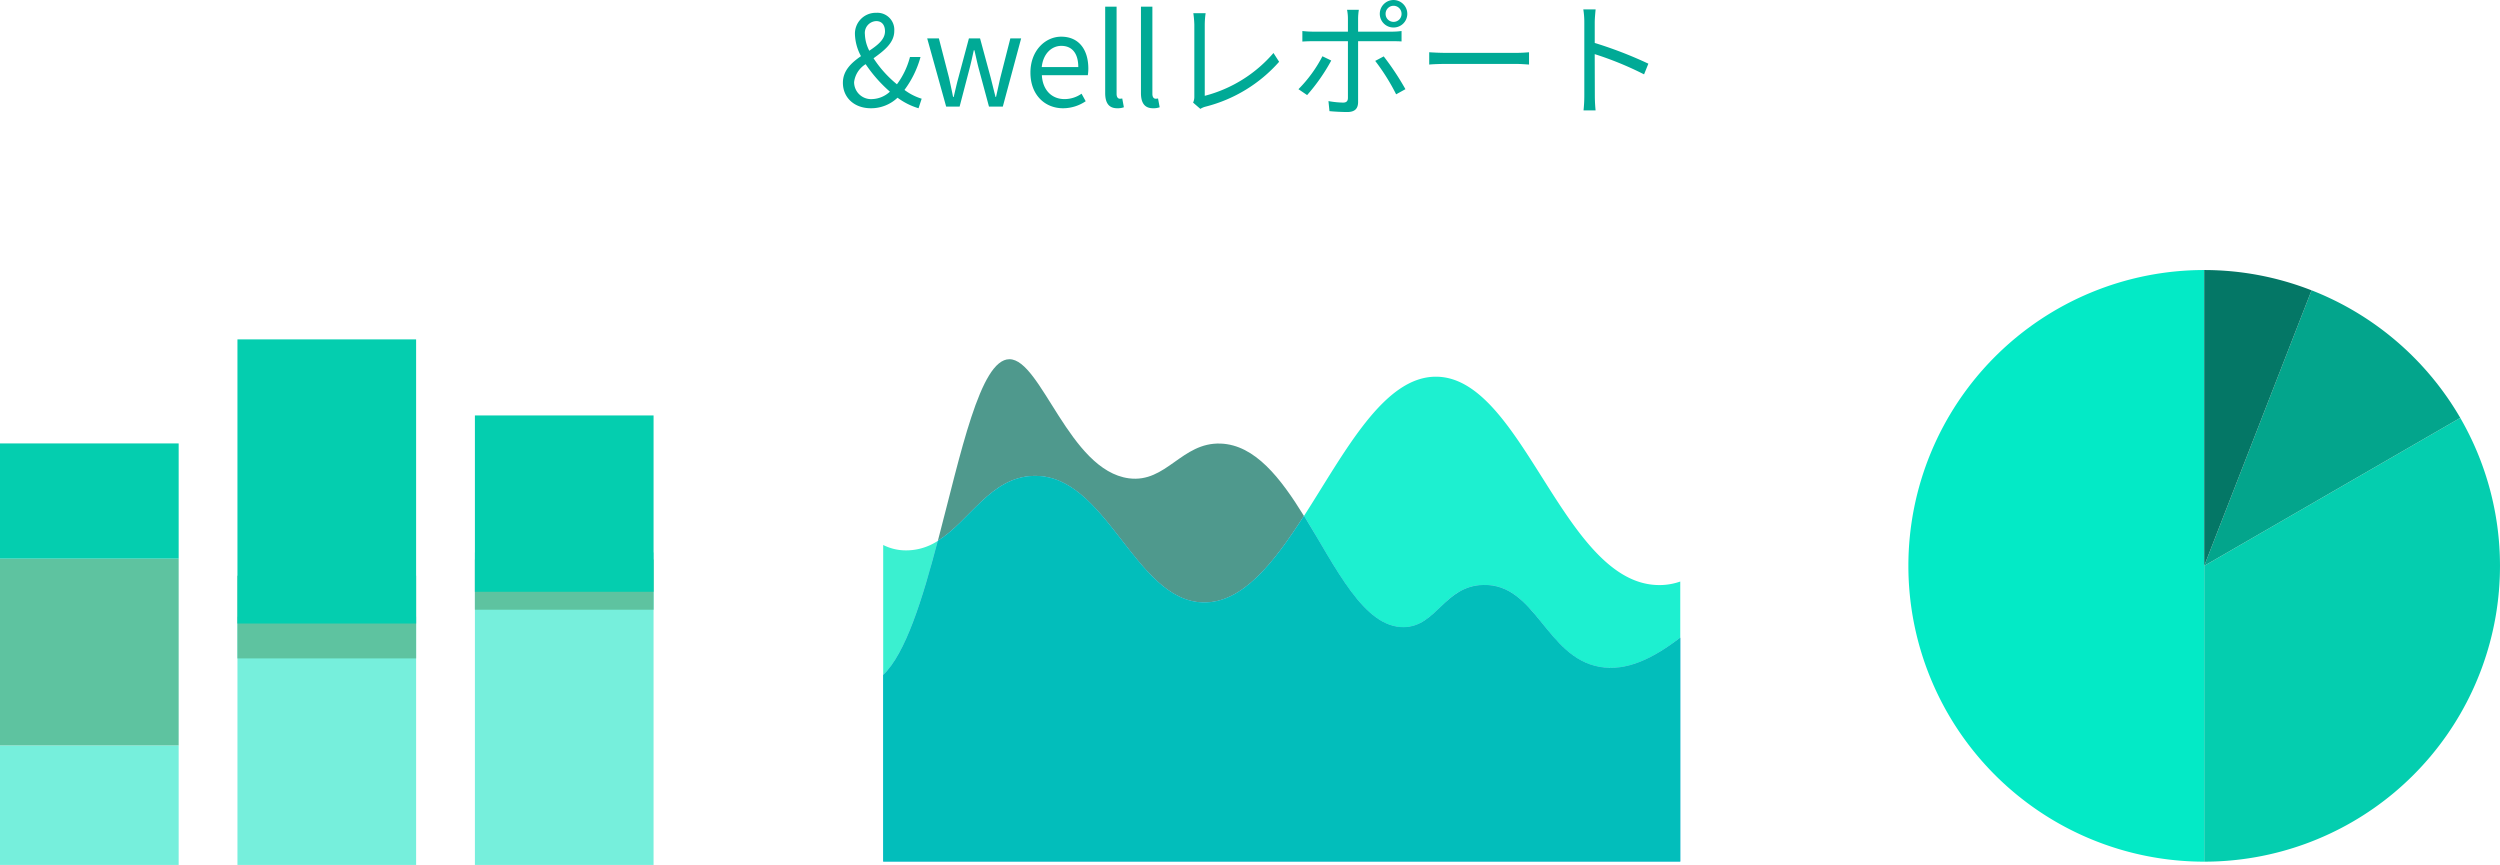
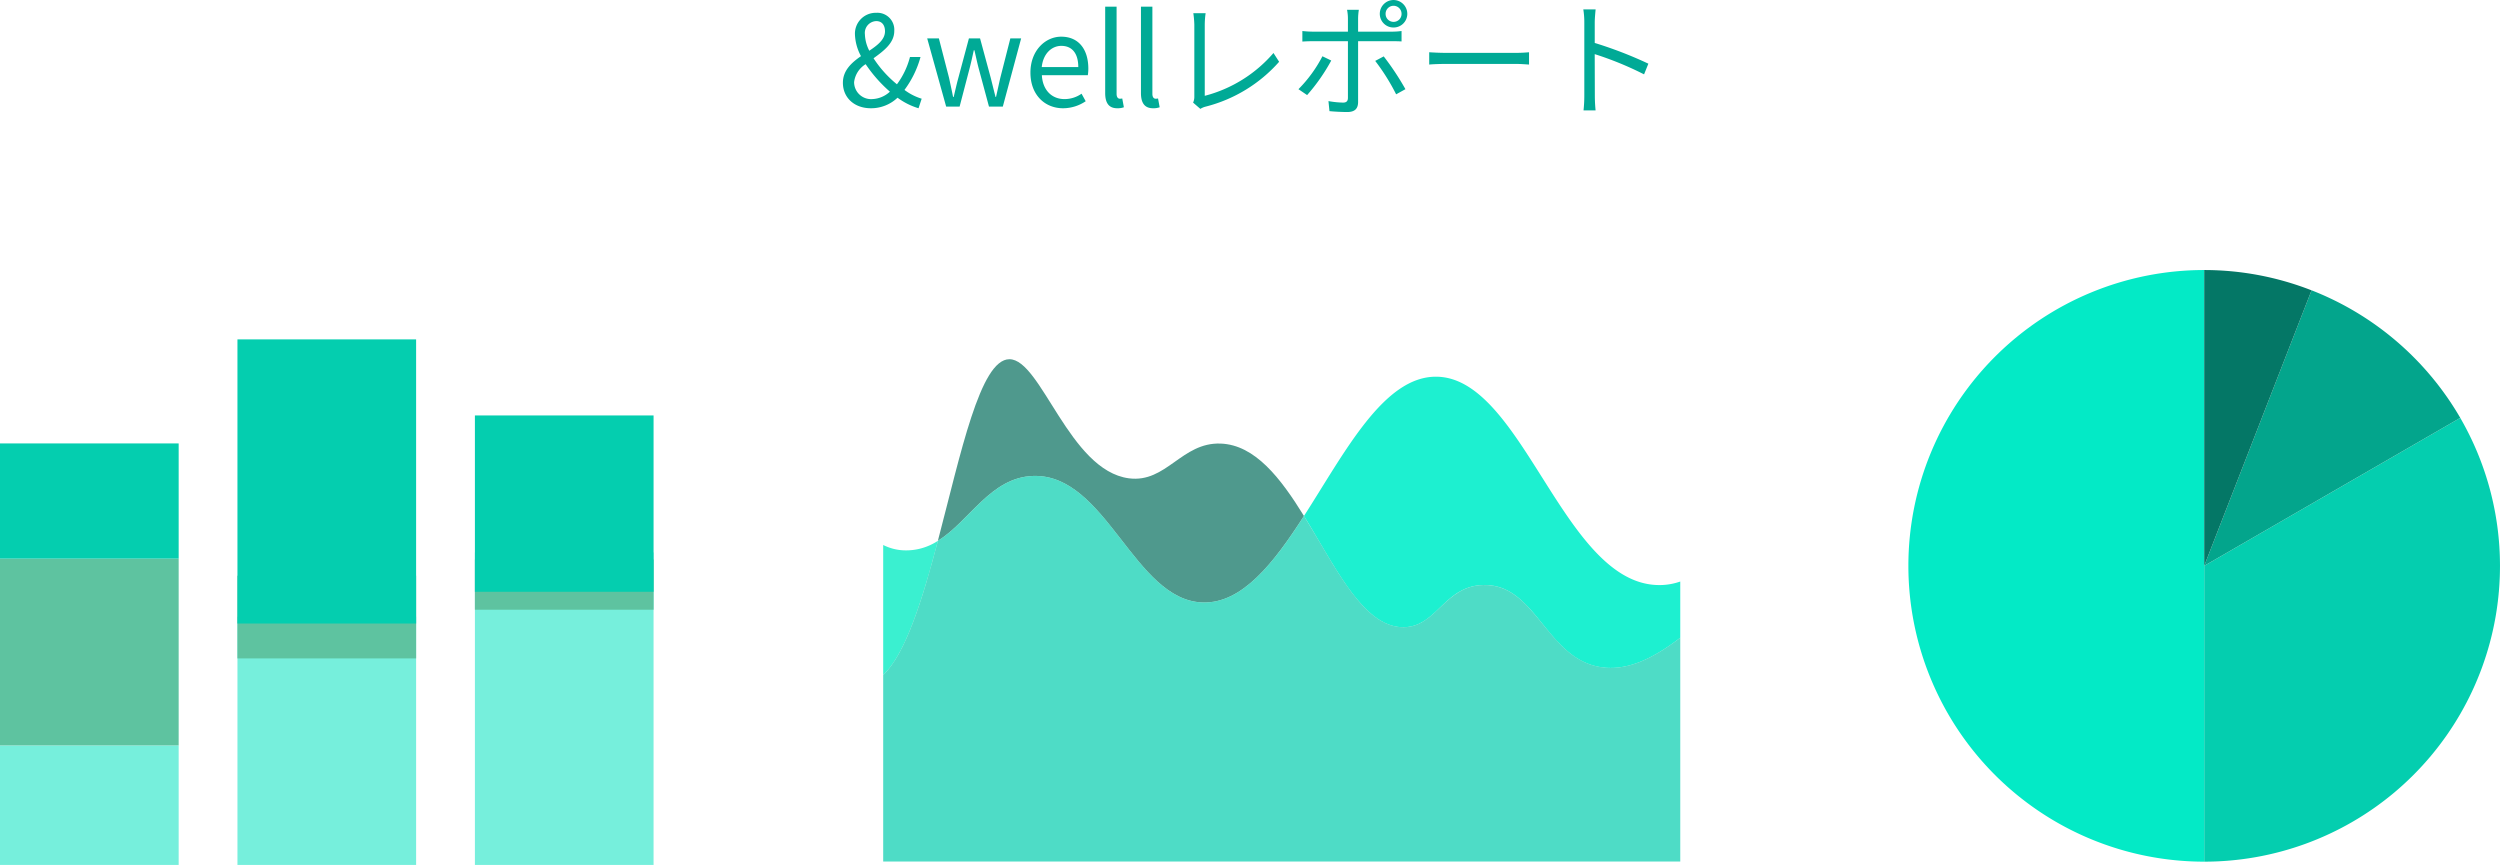
<svg xmlns="http://www.w3.org/2000/svg" width="358.31" height="123.964" viewBox="0 0 358.31 123.964">
  <g id="グループ_204" data-name="グループ 204" transform="translate(-1225 -1960.852)">
    <path id="パス_396" data-name="パス 396" d="M-116.586-3.51a3.507,3.507,0,0,1,1.656-2.574,20.07,20.07,0,0,0,3.474,3.942,3.936,3.936,0,0,1-2.52,1.062A2.433,2.433,0,0,1-116.586-3.51Zm1.548-6.84a1.7,1.7,0,0,1,1.62-1.908c.9,0,1.26.684,1.26,1.458,0,1.17-1.044,1.98-2.25,2.79A5.5,5.5,0,0,1-115.038-10.35Zm8.136,9.216a8.008,8.008,0,0,1-2.466-1.26,14.223,14.223,0,0,0,2.3-4.716h-1.512A11.257,11.257,0,0,1-110.448-3.2,16.086,16.086,0,0,1-113.8-6.93c1.458-1.062,2.97-2.178,2.97-3.906a2.433,2.433,0,0,0-2.592-2.61,2.983,2.983,0,0,0-3.042,3.132,7.011,7.011,0,0,0,.864,3.078c-1.35.936-2.592,2.052-2.592,3.816,0,2.124,1.62,3.654,4.014,3.654a5.5,5.5,0,0,0,3.816-1.512A9.8,9.8,0,0,0-107.352.234ZM-103.392,0h1.926l1.368-5.238c.252-.936.45-1.854.666-2.844h.09c.234.99.414,1.89.666,2.808L-97.254,0h1.98l2.628-9.774h-1.548l-1.44,5.652c-.216.936-.4,1.818-.612,2.736h-.072c-.234-.918-.45-1.8-.684-2.736l-1.53-5.652h-1.6l-1.512,5.652c-.252.918-.45,1.818-.666,2.736h-.09c-.18-.918-.378-1.8-.576-2.736l-1.458-5.652h-1.674Zm16.758.234a5.817,5.817,0,0,0,3.24-1.008l-.594-1.08a4.213,4.213,0,0,1-2.448.774c-1.854,0-3.132-1.332-3.24-3.42h6.588a6.394,6.394,0,0,0,.072-.936c0-2.79-1.4-4.59-3.888-4.59-2.268,0-4.41,1.98-4.41,5.148C-91.314-1.656-89.226.234-86.634.234Zm-3.06-5.9c.2-1.926,1.422-3.042,2.808-3.042,1.53,0,2.43,1.062,2.43,3.042Zm10.818,5.9A2.588,2.588,0,0,0-77.922.09l-.234-1.26a1.438,1.438,0,0,1-.342.036c-.252,0-.468-.2-.468-.7V-14.328H-80.6V-1.944C-80.6-.558-80.1.234-78.876.234Zm5.13,0A2.588,2.588,0,0,0-72.792.09l-.234-1.26a1.438,1.438,0,0,1-.342.036c-.252,0-.468-.2-.468-.7V-14.328h-1.638V-1.944C-75.474-.558-74.97.234-73.746.234Zm6.786.09A2.567,2.567,0,0,1-66.2,0a20.943,20.943,0,0,0,10.53-6.426l-.81-1.26A19.424,19.424,0,0,1-66.33-1.548V-11.754a11.641,11.641,0,0,1,.126-1.638h-1.764a13.872,13.872,0,0,1,.144,1.638v10.3A1.983,1.983,0,0,1-68-.576Zm27.684-14.778A1.148,1.148,0,0,1-38.124-13.3a1.137,1.137,0,0,1-1.152,1.152A1.133,1.133,0,0,1-40.41-13.3,1.145,1.145,0,0,1-39.276-14.454Zm0,3.114A1.959,1.959,0,0,0-37.3-13.3a1.986,1.986,0,0,0-1.98-1.98,1.982,1.982,0,0,0-1.962,1.98A1.955,1.955,0,0,0-39.276-11.34ZM-49.464-7.218A19.219,19.219,0,0,1-52.9-2.5l1.242.846A26.831,26.831,0,0,0-48.2-6.606Zm9.882-2.16c.432,0,.972,0,1.458.036v-1.494a10.311,10.311,0,0,1-1.476.09h-4.752v-1.836a8.529,8.529,0,0,1,.108-1.3h-1.692A6.528,6.528,0,0,1-45.81-12.6v1.854h-5a13.464,13.464,0,0,1-1.53-.09v1.512c.486-.036.99-.054,1.53-.054h5V-1.26c0,.468-.216.684-.7.684A13.193,13.193,0,0,1-48.6-.792l.144,1.44c.72.072,1.8.126,2.556.126,1.08,0,1.548-.486,1.548-1.44V-9.378ZM-41.9-6.552A29.905,29.905,0,0,1-38.9-1.764l1.332-.738A38.614,38.614,0,0,0-40.68-7.2Zm7.74.522c.558-.054,1.512-.09,2.5-.09h9.882c.81,0,1.566.072,1.926.09V-7.794c-.4.036-1.044.09-1.944.09h-9.864c-1.008,0-1.962-.054-2.5-.09Zm31.41-.126a58.5,58.5,0,0,0-7.686-2.97V-12.06c0-.54.072-1.314.126-1.872h-1.764a11.361,11.361,0,0,1,.144,1.872V-1.584A19.71,19.71,0,0,1-12.042.54h1.728a21.249,21.249,0,0,1-.108-2.124l-.018-5.94a47.191,47.191,0,0,1,7.074,2.9Z" transform="translate(1464 1976.134)" fill="#00aa96" />
    <g id="グループ_108" data-name="グループ 108" transform="translate(-66.801 316.065)">
      <g id="グループ_59" data-name="グループ 59" transform="translate(1291.801 1683.489)">
        <g id="グループ_58" data-name="グループ 58" transform="translate(0 9.941)">
          <g id="グループ_30" data-name="グループ 30" transform="translate(0 14.911)">
            <rect id="長方形_33" data-name="長方形 33" width="25.607" height="17.13" transform="translate(0 43.28)" fill="#76efdc" />
            <rect id="長方形_34" data-name="長方形 34" width="25.607" height="26.772" transform="translate(0 16.509)" fill="#5ec3a0" />
            <rect id="長方形_35" data-name="長方形 35" width="25.607" height="16.509" fill="#04ceaf" />
          </g>
          <g id="グループ_31" data-name="グループ 31" transform="translate(68.065 10.901)">
            <rect id="長方形_36" data-name="長方形 36" width="25.607" height="44.784" transform="translate(0 19.637)" fill="#76efdc" />
            <rect id="長方形_37" data-name="長方形 37" width="25.607" height="7.203" transform="translate(0 20.64)" fill="#5ec3a0" />
            <rect id="長方形_38" data-name="長方形 38" width="25.607" height="25.271" fill="#04ceaf" />
          </g>
          <g id="グループ_32" data-name="グループ 32" transform="translate(34.032 0)">
            <rect id="長方形_39" data-name="長方形 39" width="25.607" height="35.583" transform="translate(0 39.739)" fill="#76efdc" />
            <rect id="長方形_40" data-name="長方形 40" width="25.607" height="11.853" transform="translate(0 33.872)" fill="#5ec3a0" />
            <rect id="長方形_41" data-name="長方形 41" width="25.607" height="40.723" fill="#04ceaf" />
          </g>
        </g>
        <g id="グループ_57" data-name="グループ 57" transform="translate(126.582 12.78)">
          <path id="パス_61" data-name="パス 61" d="M-102.757,111.126c-7.566-.09-13.109,10.791-19,19.958,4.572,7.405,8.55,16.039,14.319,15.944,4.718-.078,5.8-5.916,11.385-6.046,7.519-.175,8.939,10.342,16.638,11.736,3.868.7,7.707-1.2,11.588-4.183v-8.053a8.981,8.981,0,0,1-2.873.507C-84.549,141.16-90.273,111.275-102.757,111.126Z" transform="translate(182.067 -108.617)" fill="#1df0d0" />
          <path id="パス_62" data-name="パス 62" d="M-165.062,131.073a8.275,8.275,0,0,1-4.793,1.366,7.178,7.178,0,0,1-3.047-.77V150.3C-169.674,147.261-167.254,139.406-165.062,131.073Z" transform="translate(172.902 -105.042)" fill="#3af0d0" />
          <path id="パス_63" data-name="パス 63" d="M-125.735,121.091c-5.591-.2-7.77,5.678-13.135,4.98C-147.432,124.956-151.445,109-156,109c-4.2,0-6.973,13.547-10.257,26.031,4.553-2.832,7.559-9.109,13.666-9.3,10.489-.327,14.442,17.828,24.287,18.132,5.659.175,10.182-5.647,14.518-12.4C-117.134,126.037-120.8,121.269-125.735,121.091Z" transform="translate(174.093 -108.998)" fill="#056e5d" opacity="0.7" />
-           <path id="パス_64" data-name="パス 64" d="M-70.248,150.558c-7.7-1.4-9.12-11.911-16.638-11.737-5.581.13-6.667,5.968-11.385,6.046-5.769.1-9.747-8.539-14.319-15.944-4.336,6.749-8.859,12.57-14.518,12.4-9.845-.3-13.8-18.459-24.287-18.132-6.107.191-9.113,6.468-13.666,9.3-2.192,8.333-4.613,16.188-7.84,19.229v26.737H-58.661V146.375C-62.541,149.355-66.381,151.26-70.248,150.558Z" transform="translate(172.902 -106.456)" fill="#0099db" />
          <path id="パス_65" data-name="パス 65" d="M-70.248,150.558c-7.7-1.4-9.12-11.911-16.638-11.737-5.581.13-6.667,5.968-11.385,6.046-5.769.1-9.747-8.539-14.319-15.944-4.336,6.749-8.859,12.57-14.518,12.4-9.845-.3-13.8-18.459-24.287-18.132-6.107.191-9.113,6.468-13.666,9.3-2.192,8.333-4.613,16.188-7.84,19.229v26.737H-58.661V146.375C-62.541,149.355-66.381,151.26-70.248,150.558Z" transform="translate(172.902 -106.456)" fill="#04ceaf" opacity="0.7" />
        </g>
        <g id="グループ_56" data-name="グループ 56" transform="translate(273.519 0)">
          <path id="パス_66" data-name="パス 66" d="M182.5,331.057a42.4,42.4,0,0,0,42.4,42.4V288.662A42.4,42.4,0,0,0,182.5,331.057Z" transform="translate(-182.502 -288.662)" fill="#03eac6" />
          <path id="パス_67" data-name="パス 67" d="M257.845,307.972l-36.7,21.208v42.4a42.387,42.387,0,0,0,36.7-63.6Z" transform="translate(-178.746 -286.785)" fill="#04ceaf" />
          <g id="グループ_35" data-name="グループ 35" transform="translate(42.396 0)">
            <path id="パス_68" data-name="パス 68" d="M236.528,291.31,221.142,330.8l36.7-21.208A42.551,42.551,0,0,0,236.528,291.31Z" transform="translate(-221.142 -288.405)" fill="#03a58c" />
            <path id="パス_69" data-name="パス 69" d="M221.142,288.662v42.4l15.386-39.49A42.221,42.221,0,0,0,221.142,288.662Z" transform="translate(-221.142 -288.662)" fill="#047766" />
          </g>
        </g>
      </g>
    </g>
  </g>
</svg>